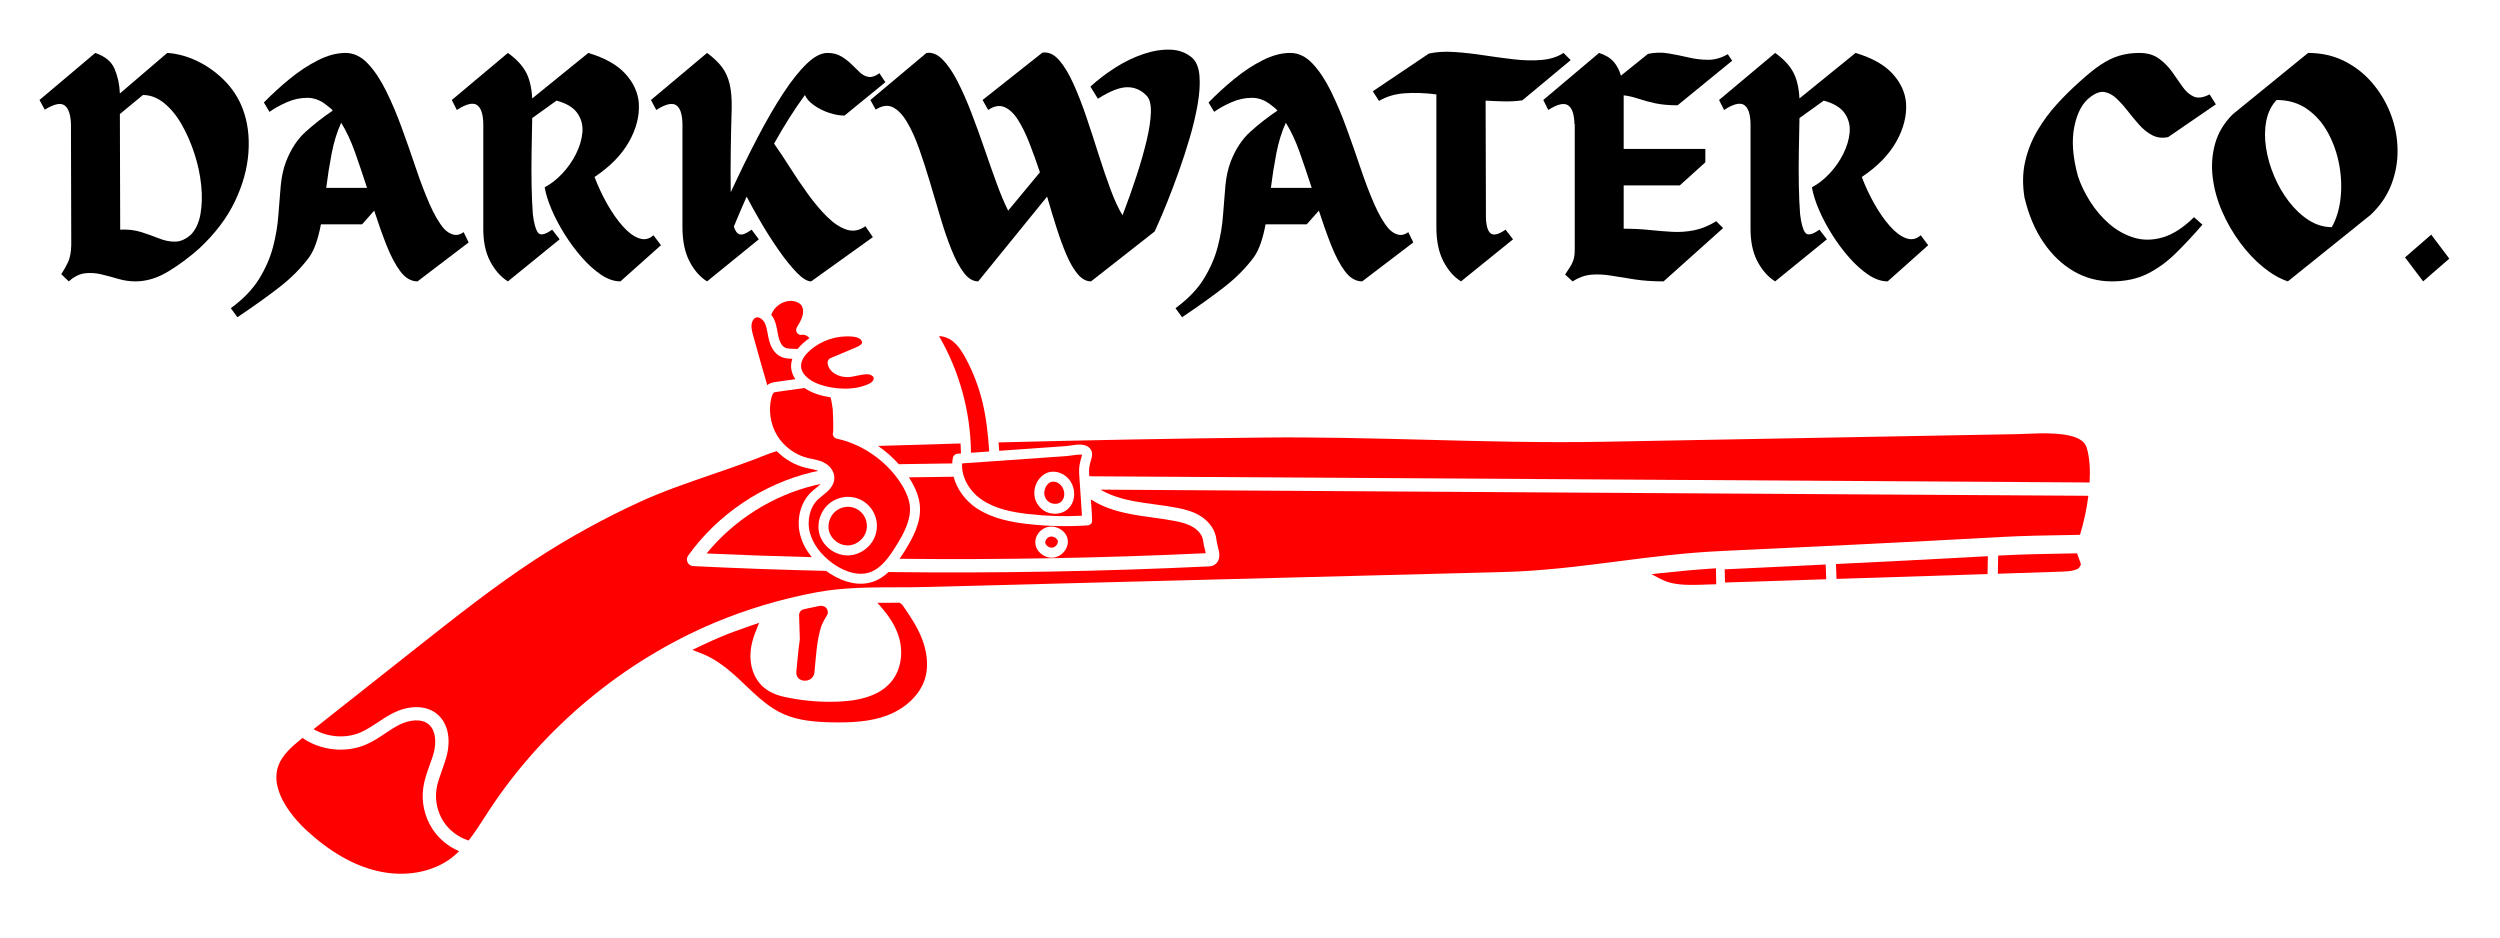
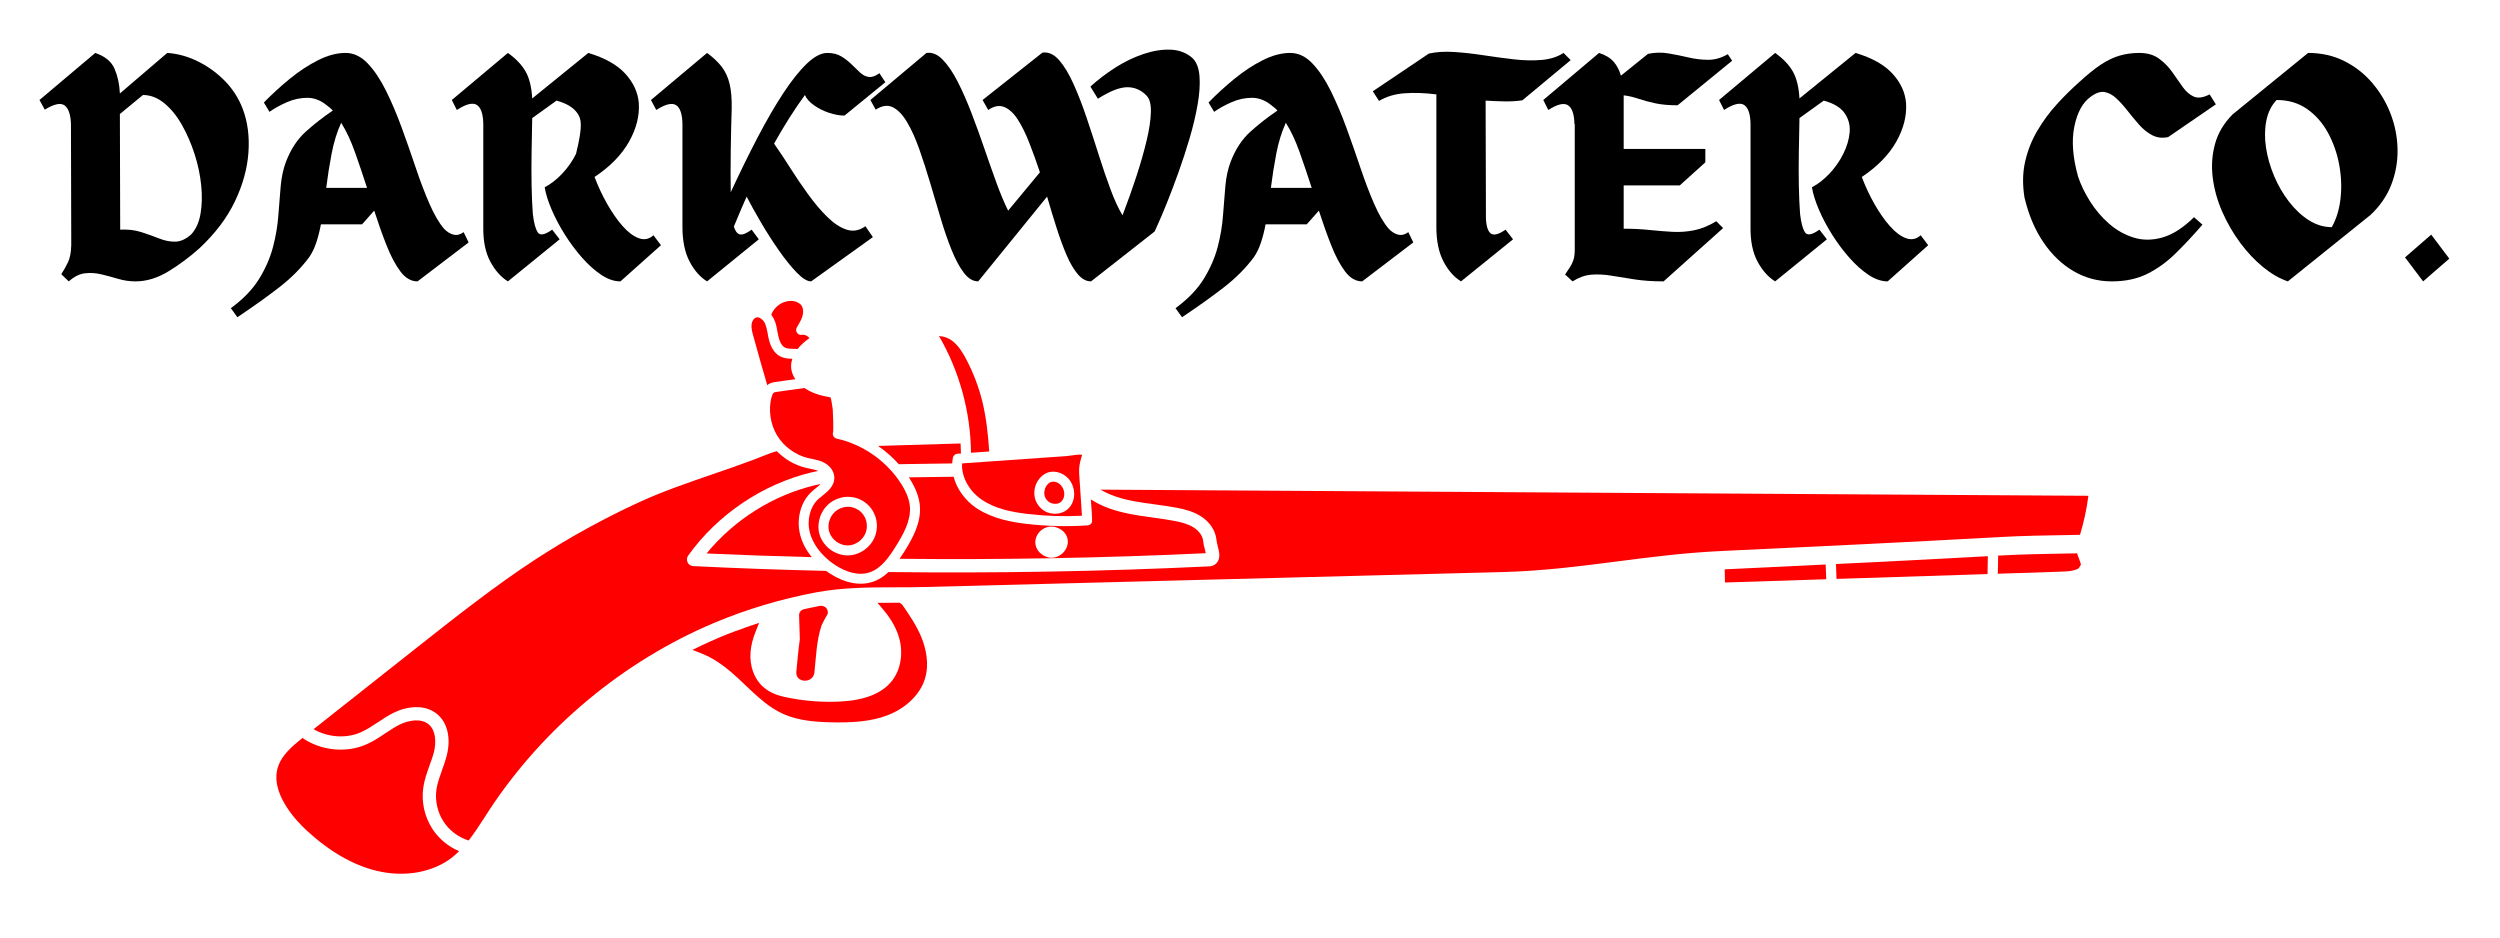
<svg xmlns="http://www.w3.org/2000/svg" version="1.0" preserveAspectRatio="xMidYMid meet" height="1500" viewBox="0 0 3000 1125" zoomAndPan="magnify" width="4000">
  <defs>
    <g />
    <clipPath id="7e588bd8d1">
      <path clip-rule="nonzero" d="M 1154 545 L 1299 545 L 1299 620 L 1154 620 Z M 1154 545" />
    </clipPath>
    <clipPath id="e9a429d4f5">
      <path clip-rule="nonzero" d="M 1145.586 -345.684 L 2566.273 570.527 L 1721.199 1880.91 L 300.512 964.703 Z M 1145.586 -345.684" />
    </clipPath>
    <clipPath id="48f5681a80">
      <path clip-rule="nonzero" d="M 1145.586 -345.684 L 2566.273 570.527 L 1721.199 1880.91 L 300.512 964.703 Z M 1145.586 -345.684" />
    </clipPath>
    <clipPath id="cda277f442">
      <path clip-rule="nonzero" d="M 994 608 L 1041 608 L 1041 655 L 994 655 Z M 994 608" />
    </clipPath>
    <clipPath id="cb6fcbcdd5">
      <path clip-rule="nonzero" d="M 1145.586 -345.684 L 2566.273 570.527 L 1721.199 1880.91 L 300.512 964.703 Z M 1145.586 -345.684" />
    </clipPath>
    <clipPath id="cba43afea9">
      <path clip-rule="nonzero" d="M 1145.586 -345.684 L 2566.273 570.527 L 1721.199 1880.91 L 300.512 964.703 Z M 1145.586 -345.684" />
    </clipPath>
    <clipPath id="0ebcdb7e3b">
      <path clip-rule="nonzero" d="M 1126 403 L 1188 403 L 1188 544 L 1126 544 Z M 1126 403" />
    </clipPath>
    <clipPath id="2e81fce327">
      <path clip-rule="nonzero" d="M 1145.586 -345.684 L 2566.273 570.527 L 1721.199 1880.91 L 300.512 964.703 Z M 1145.586 -345.684" />
    </clipPath>
    <clipPath id="bc867ae558">
      <path clip-rule="nonzero" d="M 1145.586 -345.684 L 2566.273 570.527 L 1721.199 1880.91 L 300.512 964.703 Z M 1145.586 -345.684" />
    </clipPath>
    <clipPath id="33fba4a5ad">
      <path clip-rule="nonzero" d="M 847 580 L 985 580 L 985 669 L 847 669 Z M 847 580" />
    </clipPath>
    <clipPath id="35aa0c4eec">
      <path clip-rule="nonzero" d="M 1145.586 -345.684 L 2566.273 570.527 L 1721.199 1880.91 L 300.512 964.703 Z M 1145.586 -345.684" />
    </clipPath>
    <clipPath id="c74d7a5465">
      <path clip-rule="nonzero" d="M 1145.586 -345.684 L 2566.273 570.527 L 1721.199 1880.91 L 300.512 964.703 Z M 1145.586 -345.684" />
    </clipPath>
    <clipPath id="873f447079">
      <path clip-rule="nonzero" d="M 923 465 L 1093 465 L 1093 689 L 923 689 Z M 923 465" />
    </clipPath>
    <clipPath id="b40505043d">
      <path clip-rule="nonzero" d="M 1145.586 -345.684 L 2566.273 570.527 L 1721.199 1880.91 L 300.512 964.703 Z M 1145.586 -345.684" />
    </clipPath>
    <clipPath id="251a355551">
      <path clip-rule="nonzero" d="M 1145.586 -345.684 L 2566.273 570.527 L 1721.199 1880.91 L 300.512 964.703 Z M 1145.586 -345.684" />
    </clipPath>
    <clipPath id="be7e756d7d">
      <path clip-rule="nonzero" d="M 1053 532 L 1154 532 L 1154 558 L 1053 558 Z M 1053 532" />
    </clipPath>
    <clipPath id="c5f1917f24">
      <path clip-rule="nonzero" d="M 1145.586 -345.684 L 2566.273 570.527 L 1721.199 1880.91 L 300.512 964.703 Z M 1145.586 -345.684" />
    </clipPath>
    <clipPath id="12cc31b4ac">
      <path clip-rule="nonzero" d="M 1145.586 -345.684 L 2566.273 570.527 L 1721.199 1880.91 L 300.512 964.703 Z M 1145.586 -345.684" />
    </clipPath>
    <clipPath id="61c48e8097">
-       <path clip-rule="nonzero" d="M 1254 643 L 1270 643 L 1270 658 L 1254 658 Z M 1254 643" />
-     </clipPath>
+       </clipPath>
    <clipPath id="7378976896">
      <path clip-rule="nonzero" d="M 1145.586 -345.684 L 2566.273 570.527 L 1721.199 1880.91 L 300.512 964.703 Z M 1145.586 -345.684" />
    </clipPath>
    <clipPath id="7e63151b27">
-       <path clip-rule="nonzero" d="M 1145.586 -345.684 L 2566.273 570.527 L 1721.199 1880.91 L 300.512 964.703 Z M 1145.586 -345.684" />
-     </clipPath>
+       </clipPath>
    <clipPath id="48d7d022dc">
      <path clip-rule="nonzero" d="M 1198 519 L 2508 519 L 2508 579 L 1198 579 Z M 1198 519" />
    </clipPath>
    <clipPath id="b78a036a8e">
      <path clip-rule="nonzero" d="M 1145.586 -345.684 L 2566.273 570.527 L 1721.199 1880.91 L 300.512 964.703 Z M 1145.586 -345.684" />
    </clipPath>
    <clipPath id="d8b3b0df7b">
      <path clip-rule="nonzero" d="M 1145.586 -345.684 L 2566.273 570.527 L 1721.199 1880.91 L 300.512 964.703 Z M 1145.586 -345.684" />
    </clipPath>
    <clipPath id="6e83bd1bb2">
      <path clip-rule="nonzero" d="M 1079 572 L 1447 572 L 1447 671 L 1079 671 Z M 1079 572" />
    </clipPath>
    <clipPath id="4618890ad7">
      <path clip-rule="nonzero" d="M 1145.586 -345.684 L 2566.273 570.527 L 1721.199 1880.91 L 300.512 964.703 Z M 1145.586 -345.684" />
    </clipPath>
    <clipPath id="d0494b3c01">
      <path clip-rule="nonzero" d="M 1145.586 -345.684 L 2566.273 570.527 L 1721.199 1880.91 L 300.512 964.703 Z M 1145.586 -345.684" />
    </clipPath>
    <clipPath id="14678983bc">
      <path clip-rule="nonzero" d="M 961 403 L 1049 403 L 1049 467 L 961 467 Z M 961 403" />
    </clipPath>
    <clipPath id="e8721055c4">
-       <path clip-rule="nonzero" d="M 1145.586 -345.684 L 2566.273 570.527 L 1721.199 1880.91 L 300.512 964.703 Z M 1145.586 -345.684" />
-     </clipPath>
+       </clipPath>
    <clipPath id="86ff76322e">
      <path clip-rule="nonzero" d="M 1145.586 -345.684 L 2566.273 570.527 L 1721.199 1880.91 L 300.512 964.703 Z M 1145.586 -345.684" />
    </clipPath>
    <clipPath id="f4e14fe033">
      <path clip-rule="nonzero" d="M 1253 577 L 1278 577 L 1278 605 L 1253 605 Z M 1253 577" />
    </clipPath>
    <clipPath id="dfc1db4982">
      <path clip-rule="nonzero" d="M 1145.586 -345.684 L 2566.273 570.527 L 1721.199 1880.91 L 300.512 964.703 Z M 1145.586 -345.684" />
    </clipPath>
    <clipPath id="c99ea9e3b8">
      <path clip-rule="nonzero" d="M 1145.586 -345.684 L 2566.273 570.527 L 1721.199 1880.91 L 300.512 964.703 Z M 1145.586 -345.684" />
    </clipPath>
    <clipPath id="d7cb803279">
      <path clip-rule="nonzero" d="M 2069 677 L 2192 677 L 2192 700 L 2069 700 Z M 2069 677" />
    </clipPath>
    <clipPath id="249abcf793">
      <path clip-rule="nonzero" d="M 1145.586 -345.684 L 2566.273 570.527 L 1721.199 1880.91 L 300.512 964.703 Z M 1145.586 -345.684" />
    </clipPath>
    <clipPath id="c41a3bf524">
      <path clip-rule="nonzero" d="M 1145.586 -345.684 L 2566.273 570.527 L 1721.199 1880.91 L 300.512 964.703 Z M 1145.586 -345.684" />
    </clipPath>
    <clipPath id="d26c906bcb">
      <path clip-rule="nonzero" d="M 1981 681 L 2060 681 L 2060 702 L 1981 702 Z M 1981 681" />
    </clipPath>
    <clipPath id="a1b006bcba">
      <path clip-rule="nonzero" d="M 1145.586 -345.684 L 2566.273 570.527 L 1721.199 1880.91 L 300.512 964.703 Z M 1145.586 -345.684" />
    </clipPath>
    <clipPath id="70ffa005d8">
-       <path clip-rule="nonzero" d="M 1145.586 -345.684 L 2566.273 570.527 L 1721.199 1880.91 L 300.512 964.703 Z M 1145.586 -345.684" />
-     </clipPath>
+       </clipPath>
    <clipPath id="c314dd2fe2">
      <path clip-rule="nonzero" d="M 925 361 L 972 361 L 972 419 L 925 419 Z M 925 361" />
    </clipPath>
    <clipPath id="4cbc78aec3">
      <path clip-rule="nonzero" d="M 1145.586 -345.684 L 2566.273 570.527 L 1721.199 1880.91 L 300.512 964.703 Z M 1145.586 -345.684" />
    </clipPath>
    <clipPath id="c72876778c">
      <path clip-rule="nonzero" d="M 1145.586 -345.684 L 2566.273 570.527 L 1721.199 1880.91 L 300.512 964.703 Z M 1145.586 -345.684" />
    </clipPath>
    <clipPath id="d079bdf4d7">
      <path clip-rule="nonzero" d="M 2203 667 L 2386 667 L 2386 695 L 2203 695 Z M 2203 667" />
    </clipPath>
    <clipPath id="f10d5e764f">
      <path clip-rule="nonzero" d="M 1145.586 -345.684 L 2566.273 570.527 L 1721.199 1880.91 L 300.512 964.703 Z M 1145.586 -345.684" />
    </clipPath>
    <clipPath id="004837636b">
      <path clip-rule="nonzero" d="M 1145.586 -345.684 L 2566.273 570.527 L 1721.199 1880.91 L 300.512 964.703 Z M 1145.586 -345.684" />
    </clipPath>
    <clipPath id="00f253c760">
      <path clip-rule="nonzero" d="M 2397 663 L 2498 663 L 2498 689 L 2397 689 Z M 2397 663" />
    </clipPath>
    <clipPath id="807c7f9fb0">
      <path clip-rule="nonzero" d="M 1145.586 -345.684 L 2566.273 570.527 L 1721.199 1880.91 L 300.512 964.703 Z M 1145.586 -345.684" />
    </clipPath>
    <clipPath id="ab7368eb91">
      <path clip-rule="nonzero" d="M 1145.586 -345.684 L 2566.273 570.527 L 1721.199 1880.91 L 300.512 964.703 Z M 1145.586 -345.684" />
    </clipPath>
    <clipPath id="63b90b3451">
      <path clip-rule="nonzero" d="M 376 541 L 2507 541 L 2507 1009 L 376 1009 Z M 376 541" />
    </clipPath>
    <clipPath id="4656d0ebc9">
      <path clip-rule="nonzero" d="M 1145.586 -345.684 L 2566.273 570.527 L 1721.199 1880.91 L 300.512 964.703 Z M 1145.586 -345.684" />
    </clipPath>
    <clipPath id="04ba7783c9">
      <path clip-rule="nonzero" d="M 1145.586 -345.684 L 2566.273 570.527 L 1721.199 1880.91 L 300.512 964.703 Z M 1145.586 -345.684" />
    </clipPath>
    <clipPath id="478fcfbd74">
      <path clip-rule="nonzero" d="M 830 723 L 1113 723 L 1113 867 L 830 867 Z M 830 723" />
    </clipPath>
    <clipPath id="63c527e85e">
      <path clip-rule="nonzero" d="M 1145.586 -345.684 L 2566.273 570.527 L 1721.199 1880.91 L 300.512 964.703 Z M 1145.586 -345.684" />
    </clipPath>
    <clipPath id="0fd044af48">
      <path clip-rule="nonzero" d="M 1145.586 -345.684 L 2566.273 570.527 L 1721.199 1880.91 L 300.512 964.703 Z M 1145.586 -345.684" />
    </clipPath>
    <clipPath id="1912d2017b">
      <path clip-rule="nonzero" d="M 331 864 L 551 864 L 551 1049 L 331 1049 Z M 331 864" />
    </clipPath>
    <clipPath id="73815f4796">
      <path clip-rule="nonzero" d="M 1145.586 -345.684 L 2566.273 570.527 L 1721.199 1880.91 L 300.512 964.703 Z M 1145.586 -345.684" />
    </clipPath>
    <clipPath id="76bd680e8b">
      <path clip-rule="nonzero" d="M 1145.586 -345.684 L 2566.273 570.527 L 1721.199 1880.91 L 300.512 964.703 Z M 1145.586 -345.684" />
    </clipPath>
    <clipPath id="69fdb2ada9">
      <path clip-rule="nonzero" d="M 901 380 L 955 380 L 955 463 L 901 463 Z M 901 380" />
    </clipPath>
    <clipPath id="dac70f9c23">
      <path clip-rule="nonzero" d="M 1145.586 -345.684 L 2566.273 570.527 L 1721.199 1880.91 L 300.512 964.703 Z M 1145.586 -345.684" />
    </clipPath>
    <clipPath id="9c06b37199">
      <path clip-rule="nonzero" d="M 1145.586 -345.684 L 2566.273 570.527 L 1721.199 1880.91 L 300.512 964.703 Z M 1145.586 -345.684" />
    </clipPath>
    <clipPath id="e9e5fe6713">
      <path clip-rule="nonzero" d="M 955 726 L 994 726 L 994 817 L 955 817 Z M 955 726" />
    </clipPath>
    <clipPath id="0cfafe49ad">
      <path clip-rule="nonzero" d="M 1145.586 -345.684 L 2566.273 570.527 L 1721.199 1880.91 L 300.512 964.703 Z M 1145.586 -345.684" />
    </clipPath>
    <clipPath id="c55a7a739d">
      <path clip-rule="nonzero" d="M 1145.586 -345.684 L 2566.273 570.527 L 1721.199 1880.91 L 300.512 964.703 Z M 1145.586 -345.684" />
    </clipPath>
  </defs>
  <g clip-path="url(#7e588bd8d1)">
    <g clip-path="url(#e9a429d4f5)">
      <g clip-path="url(#48f5681a80)">
        <path fill-rule="nonzero" fill-opacity="1" d="M 1257.074 567.16 C 1266.707 563.695 1278.59 568.199 1284.641 577.68 C 1290.422 586.852 1290.504 598.602 1284.867 606.93 C 1279.746 614.449 1270.758 617.859 1260.922 616.02 C 1258.031 615.5 1255.16 614.324 1252.645 612.699 C 1248.277 609.883 1244.734 605.582 1242.809 600.645 C 1240.016 593.195 1240.84 584.52 1245.043 577.484 C 1247.992 572.598 1252.262 568.895 1257.074 567.16 Z M 1177.434 599.148 C 1194.141 610.863 1215.227 614.648 1233.668 616.797 C 1255.047 619.289 1276.824 620.023 1298.352 618.852 C 1298.062 614.297 1297.648 607.645 1297.148 600.602 C 1296.16 586.184 1295.105 570.312 1294.957 567.73 C 1294.547 560.543 1295.891 555.023 1297.586 549.059 L 1297.945 547.879 C 1298.137 547.266 1298.328 546.445 1298.492 545.879 C 1295.926 544.965 1288.812 546.09 1285.688 546.562 C 1283.438 546.926 1281.574 547.203 1280.043 547.289 L 1154.527 556.078 C 1153.43 571.434 1162.309 588.52 1177.434 599.148" fill="#ff0000" />
      </g>
    </g>
  </g>
  <g clip-path="url(#cda277f442)">
    <g clip-path="url(#cb6fcbcdd5)">
      <g clip-path="url(#cba43afea9)">
        <path fill-rule="nonzero" fill-opacity="1" d="M 1017.766 654.535 C 1027.961 654.258 1037.555 646.262 1039.707 636.355 C 1041.652 627.191 1038.332 618.062 1030.977 612.578 C 1030.551 612.305 1030.074 611.996 1029.695 611.754 C 1022.48 607.098 1013.734 606.902 1005.855 611.301 C 997.031 616.23 992.164 627.742 994.898 637.57 C 997.555 647.418 1007.617 654.848 1017.766 654.535" fill="#ff0000" />
      </g>
    </g>
  </g>
  <g clip-path="url(#0ebcdb7e3b)">
    <g clip-path="url(#2e81fce327)">
      <g clip-path="url(#bc867ae558)">
        <path fill-rule="nonzero" fill-opacity="1" d="M 1165.176 543.316 L 1187.074 541.777 C 1185.703 521.805 1183.594 501.625 1178.895 482.125 C 1174.523 464.52 1168.039 447.367 1159.586 431.293 C 1155.488 423.473 1150.199 414.688 1142.668 408.957 C 1137.805 405.348 1132.023 403.367 1126.82 403.305 C 1151.391 445.566 1164.73 494.5 1165.176 543.316" fill="#ff0000" />
      </g>
    </g>
  </g>
  <g clip-path="url(#33fba4a5ad)">
    <g clip-path="url(#35aa0c4eec)">
      <g clip-path="url(#c74d7a5465)">
        <path fill-rule="nonzero" fill-opacity="1" d="M 979.27 585.617 C 981.418 583.844 983.262 582.344 984.805 580.785 C 982.508 581.32 980.117 581.797 977.855 582.285 C 927.352 594.414 880.793 623.875 847.891 664.156 C 889.895 666.039 931.941 667.547 974.09 668.582 C 967.605 660.504 962.852 651.723 960.441 642.641 C 955.129 623.148 960.73 601.957 974.227 589.891 C 975.738 588.379 977.488 587.023 979.27 585.617" fill="#ff0000" />
      </g>
    </g>
  </g>
  <g clip-path="url(#873f447079)">
    <g clip-path="url(#b40505043d)">
      <g clip-path="url(#251a355551)">
        <path fill-rule="nonzero" fill-opacity="1" d="M 1000.012 600.875 C 1012.363 593.918 1026.93 594.777 1038.133 602.941 C 1049.289 611.281 1054.469 625.039 1051.387 638.984 C 1048.047 654.172 1033.734 666.047 1018.059 666.488 C 1011.102 666.641 1004.16 664.582 998.371 660.848 C 991.199 656.227 985.625 649.133 983.289 640.773 C 979.203 625.637 986.34 608.527 1000.012 600.875 Z M 999.504 519.219 C 999.609 518.949 999.715 518.684 999.773 518.383 C 1000.176 513.801 999.637 493.895 999.297 491.191 L 999.156 490.156 C 998.562 486.078 997.895 481.277 996.699 476.875 C 990.383 475.828 984.488 474.445 979.57 472.688 C 975.113 471.156 970.695 469.047 966.613 466.414 C 966.184 466.137 965.852 465.922 965.504 465.633 C 959.234 466.496 952.883 467.375 946.645 468.191 L 933.012 470.152 C 931.465 470.363 929.586 470.566 928.688 471.129 C 927.012 472.266 926.109 475.852 925.734 476.953 C 921.922 492.039 924.422 509.109 932.445 522.418 C 940.48 535.801 954.363 545.961 969.461 549.648 C 971.047 550 972.637 550.352 974.285 550.609 C 978.5 551.578 982.977 552.453 987.316 554.375 C 988.547 554.969 989.797 555.637 990.984 556.402 C 997.012 560.293 1000.766 566.141 1001.16 572.309 C 1001.773 582.922 993.492 589.613 986.727 595 C 985.117 596.246 983.664 597.457 982.18 598.719 C 972.023 607.898 967.855 624.367 971.941 639.504 C 975.594 653.016 985.445 666.09 999.48 676.219 C 1006.816 681.418 1025.586 692.852 1043.656 686.828 C 1057.543 682.074 1067.141 668.23 1075.02 655.5 C 1083.922 641.277 1093.258 624.715 1091.891 607.969 C 1091.215 599.738 1087.887 590.938 1081.703 581.035 C 1072.18 565.887 1059.121 552.891 1043.977 543.125 C 1031.777 535.258 1018.227 529.477 1004.156 526.387 C 1000.855 525.668 998.863 522.504 999.504 519.219" fill="#ff0000" />
      </g>
    </g>
  </g>
  <g clip-path="url(#be7e756d7d)">
    <g clip-path="url(#c5f1917f24)">
      <g clip-path="url(#12cc31b4ac)">
        <path fill-rule="nonzero" fill-opacity="1" d="M 1153.156 544.238 C 1153.113 540.242 1152.895 536.203 1152.676 532.164 C 1119.77 533.055 1086.691 534.109 1053.648 535.113 C 1062.77 541.398 1071.215 548.727 1078.535 557.078 C 1080.57 557.047 1082.559 556.984 1084.676 556.938 L 1142.684 556.102 C 1142.805 553.828 1143.004 551.535 1143.488 549.227 C 1144.027 546.617 1146.191 544.719 1148.914 544.457 L 1153.156 544.238" fill="#ff0000" />
      </g>
    </g>
  </g>
  <g clip-path="url(#61c48e8097)">
    <g clip-path="url(#7378976896)">
      <g clip-path="url(#7e63151b27)">
        <path fill-rule="nonzero" fill-opacity="1" d="M 1257.672 655.867 C 1260.758 657.859 1263.461 657.316 1265.141 656.383 C 1267.672 655.059 1269.449 652.305 1269.477 649.969 C 1269.465 648.215 1268.41 646.727 1266.461 645.473 C 1266.227 645.32 1265.844 645.074 1265.512 644.859 C 1260.996 642.484 1257.078 644.598 1255.246 647.648 C 1254.145 649.355 1253.082 652.773 1257.672 655.867" fill="#ff0000" />
      </g>
    </g>
  </g>
  <g clip-path="url(#48d7d022dc)">
    <g clip-path="url(#b78a036a8e)">
      <g clip-path="url(#d8b3b0df7b)">
-         <path fill-rule="nonzero" fill-opacity="1" d="M 1279.219 535.332 C 1280.422 535.234 1282.031 534.926 1283.91 534.727 C 1291.098 533.582 1299.836 532.227 1305.645 536.039 C 1312.469 540.777 1310.398 547.844 1309.434 551.324 L 1309.121 552.332 C 1307.68 557.586 1306.617 561.738 1306.887 567.156 C 1306.973 567.75 1307.027 569.332 1307.219 571.539 C 1384.707 571.973 1633.863 573.555 1886.406 575.102 C 2166.34 576.906 2449.891 578.625 2507.539 578.969 C 2508.402 563.461 2507.582 548.883 2504.004 537.031 C 2503.395 535.16 2502.492 533.434 2501.309 531.934 C 2500.109 530.352 2498.477 529.031 2496.672 527.867 C 2482.004 518.406 2450.059 519.785 2432.035 520.531 C 2427.871 520.734 2424.066 520.902 2420.809 520.953 L 1924.5 530.102 C 1852.836 531.477 1780.621 529.535 1710.758 527.699 C 1647.527 526.105 1582.098 524.375 1517.68 525.043 C 1410.539 526.188 1303.098 528.215 1198.254 530.906 C 1198.477 534.211 1198.762 537.621 1199.031 540.953 L 1279.219 535.332" fill="#ff0000" />
-       </g>
+         </g>
    </g>
  </g>
  <g clip-path="url(#6e83bd1bb2)">
    <g clip-path="url(#4618890ad7)">
      <g clip-path="url(#d0494b3c01)">
        <path fill-rule="nonzero" fill-opacity="1" d="M 1271.117 634.293 C 1277.625 637.75 1281.379 643.395 1281.43 649.883 C 1281.441 656.746 1277.297 663.484 1270.895 666.949 C 1264.57 670.398 1257.449 669.973 1251.324 666.023 C 1251.184 665.934 1251.137 665.902 1250.992 665.809 C 1242.352 660.035 1239.863 650.027 1244.965 641.492 C 1249.504 633.727 1260.25 628.629 1271.117 634.293 Z M 1446.918 663.848 C 1446.578 662.285 1446.051 660.398 1445.809 659.102 C 1444.914 655.902 1444.082 652.609 1443.812 649.277 C 1443.266 643.344 1439.102 637.297 1432.691 633.164 L 1432.598 633.105 C 1425.809 628.727 1417.125 626.555 1409.633 625.148 C 1400.973 623.465 1392.008 622.254 1383.371 621.051 C 1374.5 619.902 1365.316 618.617 1356.434 616.855 C 1336.777 613.051 1321.539 607.391 1309.051 599.336 C 1309.008 599.512 1309.074 599.621 1309.059 599.746 C 1310.973 626.586 1310.973 626.586 1309.184 628.527 C 1308.121 629.656 1306.672 630.336 1305.109 630.469 C 1280.863 632.105 1256.379 631.508 1232.238 628.711 C 1214.375 626.602 1191.734 622.621 1173.223 610.68 C 1172.27 610.066 1171.418 609.516 1170.562 608.965 C 1158.812 600.715 1148.297 587.414 1144.336 572.09 L 1090.633 572.812 C 1090.973 573.434 1091.469 574.023 1091.805 574.645 C 1099.051 586.238 1103 596.785 1103.863 607.02 C 1105.52 627.379 1095.086 646.059 1085.25 661.832 C 1083.43 664.758 1081.484 667.668 1079.492 670.551 C 1202.152 671.82 1325.039 669.605 1446.918 663.848" fill="#ff0000" />
      </g>
    </g>
  </g>
  <g clip-path="url(#14678983bc)">
    <g clip-path="url(#e8721055c4)">
      <g clip-path="url(#86ff76322e)">
        <path fill-rule="nonzero" fill-opacity="1" d="M 973.008 456.289 C 976.281 458.402 980.055 460.16 983.457 461.348 C 1000.391 467.293 1025.617 469.246 1043.746 460.102 C 1046.406 458.789 1048.297 456.379 1048.453 454.262 C 1048.508 453.762 1048.578 452.191 1046.016 450.539 C 1042.121 448.027 1035.293 449.34 1028.859 450.77 C 1025.25 451.465 1021.598 452.336 1018.043 452.531 C 1007.398 452.992 995.012 447.492 993.195 436.238 C 992.715 433.441 994.16 430.676 996.762 429.664 L 1026.172 417.309 C 1029.66 415.863 1033.844 413.855 1034.465 411.434 C 1034.727 409.988 1033.566 407.828 1031.727 406.508 C 1031.68 406.477 1031.586 406.418 1031.539 406.387 C 1028.832 404.641 1025.203 404.117 1022.332 403.879 C 1004.258 402.305 985.41 408.496 971.836 420.582 C 966.918 424.871 961.117 431.68 961.246 439.293 C 961.371 446.297 966.551 452.125 973.008 456.289" fill="#ff0000" />
      </g>
    </g>
  </g>
  <g clip-path="url(#f4e14fe033)">
    <g clip-path="url(#dfc1db4982)">
      <g clip-path="url(#c99ea9e3b8)">
        <path fill-rule="nonzero" fill-opacity="1" d="M 1263.203 604.25 C 1268.453 605.281 1272.488 603.922 1274.984 600.152 C 1278.008 595.785 1277.797 589.332 1274.508 584.117 C 1273.367 582.441 1272 581.02 1270.387 579.98 C 1267.441 578.082 1263.984 577.398 1261.102 578.43 C 1258.906 579.23 1256.848 581.062 1255.352 583.594 C 1253.016 587.531 1252.477 592.426 1254.027 596.383 C 1255.543 600.387 1259.242 603.512 1263.203 604.25" fill="#ff0000" />
      </g>
    </g>
  </g>
  <g clip-path="url(#d7cb803279)">
    <g clip-path="url(#249abcf793)">
      <g clip-path="url(#c41a3bf524)">
        <path fill-rule="nonzero" fill-opacity="1" d="M 2188.988 677.484 C 2149.52 679.387 2110.172 681.301 2071.371 683.098 L 2069.633 683.188 L 2069.984 699.008 L 2191.484 695.09 L 2190.805 677.379 L 2188.988 677.484" fill="#ff0000" />
      </g>
    </g>
  </g>
  <g clip-path="url(#d26c906bcb)">
    <g clip-path="url(#a1b006bcba)">
      <g clip-path="url(#70ffa005d8)">
        <path fill-rule="nonzero" fill-opacity="1" d="M 2055.328 682.23 C 2035.418 683.504 2015.172 685.301 1993.461 687.699 L 1981.852 689.02 L 1992.152 694.52 C 1996.336 696.68 2000.09 698.156 2003.945 699.164 C 2016.922 702.492 2031 702.027 2044.672 701.57 L 2059.488 701.109 L 2059.117 681.984 L 2055.328 682.23" fill="#ff0000" />
      </g>
    </g>
  </g>
  <g clip-path="url(#c314dd2fe2)">
    <g clip-path="url(#4cbc78aec3)">
      <g clip-path="url(#c72876778c)">
        <path fill-rule="nonzero" fill-opacity="1" d="M 925.559 377.898 C 926.695 379.371 927.723 380.906 928.543 382.445 C 931.098 387.656 932.09 393 932.984 398.281 C 933.375 400.281 933.719 402.25 934.234 404.262 C 935.125 408.199 937.375 415.027 942.312 417.27 C 944.805 418.406 948.223 418.527 951.547 418.586 L 957.176 418.719 C 959.094 416.262 961.285 413.91 963.898 411.629 C 966.215 409.496 968.758 407.641 971.348 405.812 C 969.219 402.961 965.652 401.199 962.512 401.797 C 960.215 402.332 957.883 401.363 956.441 399.43 C 955.156 397.457 955.008 394.875 956.219 392.898 C 958.891 388.438 961.656 383.836 962.98 379.18 C 964.262 374.691 963.945 370.391 962.219 367.328 C 961.398 365.789 960.078 364.605 958.609 363.656 C 955.141 361.418 950.367 360.691 946.551 361.191 C 937.699 362.203 929.676 368.184 926.098 376.23 C 925.84 376.734 925.82 377.395 925.559 377.898" fill="#ff0000" />
      </g>
    </g>
  </g>
  <g clip-path="url(#d079bdf4d7)">
    <g clip-path="url(#f10d5e764f)">
      <g clip-path="url(#004837636b)">
        <path fill-rule="nonzero" fill-opacity="1" d="M 2383.477 667.535 C 2314.699 671.309 2257.961 674.242 2204.93 676.738 L 2203.191 676.828 L 2203.777 694.684 L 2383.316 688.941 L 2385.055 688.852 L 2385.418 667.445 L 2383.477 667.535" fill="#ff0000" />
      </g>
    </g>
  </g>
  <g clip-path="url(#00f253c760)">
    <g clip-path="url(#807c7f9fb0)">
      <g clip-path="url(#ab7368eb91)">
        <path fill-rule="nonzero" fill-opacity="1" d="M 2497.141 679.203 C 2497.473 677.332 2495.984 673.078 2493.133 665.93 L 2492.984 665.43 L 2492.906 665.449 L 2492.633 663.996 L 2479.852 664.219 C 2454.16 664.66 2427.578 665.125 2401.652 666.555 C 2400.934 666.629 2400.242 666.652 2399.586 666.633 L 2397.781 666.613 L 2397.395 688.477 L 2474.648 685.938 C 2482.121 685.715 2492.605 684.883 2496.715 680.07 L 2497.055 679.754 L 2497.141 679.203" fill="#ff0000" />
      </g>
    </g>
  </g>
  <g clip-path="url(#63b90b3451)">
    <g clip-path="url(#4656d0ebc9)">
      <g clip-path="url(#04ba7783c9)">
        <path fill-rule="nonzero" fill-opacity="1" d="M 2400.391 644.434 C 2427.414 642.973 2454.715 642.434 2481.238 642.059 L 2496.008 641.773 C 2500.41 627.336 2504.078 611.016 2506.043 594.941 C 2445.371 594.598 2164.012 592.812 1886.305 591.102 C 1647.051 589.586 1410.637 588.156 1320.609 587.566 C 1330.824 593.617 1343.348 598.062 1359.348 601.188 C 1368.004 602.875 1376.828 603.992 1385.512 605.227 C 1394.398 606.453 1403.566 607.66 1412.652 609.418 C 1421.734 611.176 1432.195 613.82 1441.262 619.668 L 1441.355 619.73 C 1451.895 626.527 1458.746 637.062 1459.773 647.875 C 1459.91 649.844 1460.578 652.562 1461.23 655.199 C 1462.996 662.051 1464.828 669.215 1460.637 674.777 C 1459.164 676.855 1456.191 679.375 1450.98 679.641 C 1323.371 685.738 1194.656 688.023 1066.211 686.453 C 1060.883 691.484 1054.758 695.668 1047.477 698.098 C 1032.219 703.312 1013.801 699.77 996.426 688.566 C 995.145 687.738 993.844 686.832 992.562 686.008 C 992.195 685.637 991.848 685.344 991.422 685.07 C 938.191 683.812 884.875 681.957 831.922 679.332 C 830.43 679.246 829.125 678.875 827.938 678.109 C 826.75 677.344 825.777 676.246 825.113 674.875 C 823.852 672.246 824.102 669.047 825.805 666.719 C 861.078 617.344 915.129 580.953 974.094 566.75 C 976.699 566.148 979.293 565.668 981.824 565.082 C 978.859 563.844 975.508 563.094 971.848 562.414 C 970.137 562.047 968.375 561.652 966.613 561.258 C 953.496 558.039 941.559 551.016 932.137 541.441 C 926.066 543.039 920.352 545.336 913.609 547.977 C 910.633 549.148 907.707 550.355 904.418 551.594 C 887.609 557.961 870.492 563.863 854.047 569.457 C 825.414 579.355 795.797 589.426 767.727 602.312 C 724.594 622.082 682.703 645.141 643.078 670.941 C 594.113 702.883 547.418 739.852 502.133 775.574 L 376.289 875.027 C 393.188 884.781 414.918 886.629 432.879 878.789 C 439.898 875.719 446.398 871.375 453.352 866.852 C 459.367 862.73 465.695 858.547 472.617 855.215 C 487.453 847.844 510.148 844.129 525.348 857.559 C 537.148 867.926 541.152 886.102 536.238 906.125 C 534.629 912.48 532.48 918.621 530.344 924.438 C 527.582 932.266 524.891 939.672 523.734 947.195 C 521.867 960.305 524.805 974.301 532.012 985.535 C 538.945 996.461 549.961 1004.707 562.367 1008.605 C 569.082 999.965 575.223 990.551 581.531 980.77 C 583.43 977.828 585.387 974.789 587.348 971.75 C 652.312 873.098 747.98 793.441 856.852 747.504 C 895.883 731.07 937.109 718.738 979.293 710.855 C 1011.418 704.82 1044.508 704.785 1076.66 704.754 C 1088.223 704.75 1099.867 704.727 1111.391 704.363 L 1802.203 686.488 C 1850.695 685.297 1896.219 679.434 1940.191 673.781 C 1980.07 668.645 2021.371 663.285 2065.586 661.219 C 2175.816 656.016 2289.082 650.688 2400.391 644.434" fill="#ff0000" />
      </g>
    </g>
  </g>
  <g clip-path="url(#478fcfbd74)">
    <g clip-path="url(#63c527e85e)">
      <g clip-path="url(#0fd044af48)">
        <path fill-rule="nonzero" fill-opacity="1" d="M 1105.848 765.18 C 1100.082 750.98 1091.555 738.355 1082.617 725.531 L 1079.387 723.246 L 1076.535 723.289 C 1072.617 723.316 1068.574 723.332 1064.613 723.332 L 1052.922 723.32 L 1060.438 732.199 C 1069.789 743.34 1076.121 754.883 1079.246 766.512 C 1083.988 784.691 1080.812 803.48 1070.625 816.672 C 1058.914 831.906 1037.938 840.359 1008.426 841.828 C 988.746 842.848 968.84 841.504 949.262 837.887 C 938.375 835.902 926.02 833.383 915.695 824.168 C 904.926 814.602 899.297 798.941 900.691 782.297 C 901.266 774.734 903.195 766.84 906.625 758.293 L 910.969 747.387 L 899.855 751.176 C 886.418 755.75 874.734 760.113 864.102 764.613 C 856.723 767.719 849.391 771.059 842.156 774.457 L 830.895 779.832 L 842.512 784.434 C 859.742 791.176 874.629 803.734 885.594 813.832 L 894.273 822.051 C 905.117 832.336 915.516 842.27 927.289 849.859 C 931.418 852.523 935.734 854.902 940.293 856.902 C 958.418 864.961 979.25 866.43 999.027 866.82 C 1020.719 867.164 1043.727 866.406 1064.883 858.406 C 1087.438 849.695 1104.312 833.223 1110.023 814.254 C 1115.512 795.949 1110.781 777.438 1105.848 765.18" fill="#ff0000" />
      </g>
    </g>
  </g>
  <g clip-path="url(#1912d2017b)">
    <g clip-path="url(#73815f4796)">
      <g clip-path="url(#76bd680e8b)">
        <path fill-rule="nonzero" fill-opacity="1" d="M 518.492 994.094 C 509.344 979.723 505.418 961.73 507.984 944.832 C 509.316 935.676 512.352 927.219 515.285 919.023 C 517.359 913.305 519.375 907.887 520.75 902.316 C 523.418 891.402 523.293 877.004 514.781 869.566 C 505.473 861.277 490.086 864.395 479.699 869.457 C 473.68 872.434 468.109 876.168 462.137 880.113 C 455.004 884.922 447.605 889.828 439.23 893.438 C 414.793 904.023 384.844 900.641 362.914 885.555 C 349.367 896.449 338.75 906.137 334.133 918.617 C 322.195 950.777 356.449 985.84 367.238 995.891 C 395.113 1021.668 423.664 1038.262 452.176 1045.023 C 485.328 1053.023 519.02 1047.059 542.281 1029.125 C 545.359 1026.742 548.219 1024.082 550.953 1021.41 C 547.293 1019.789 543.676 1017.996 540.258 1015.789 C 531.57 1010.188 524 1002.75 518.492 994.094" fill="#ff0000" />
      </g>
    </g>
  </g>
  <g clip-path="url(#69fdb2ada9)">
    <g clip-path="url(#dac70f9c23)">
      <g clip-path="url(#9c06b37199)">
        <path fill-rule="nonzero" fill-opacity="1" d="M 904.16 403.891 C 909.5 423.332 915.051 442.973 920.734 462.301 C 921.309 461.934 921.691 461.441 922.25 460.992 C 925.434 459.082 928.84 458.59 931.469 458.27 L 944.945 456.34 C 948.168 455.93 951.262 455.508 954.438 455.066 C 951.344 450.586 949.352 445.336 949.309 439.461 C 949.234 436.453 949.863 433.496 950.773 430.523 C 946.746 430.41 941.855 430.281 937.23 428.176 C 930.098 424.852 925.004 417.535 922.57 407.027 C 921.973 404.824 921.629 402.652 921.266 400.402 C 920.316 395.824 919.559 391.371 917.781 387.668 C 915.793 383.766 911.379 379.98 907.695 380.898 C 904.512 381.668 902.41 385.555 901.91 388.93 C 901.312 393.719 902.754 399.086 904.16 403.891" fill="#ff0000" />
      </g>
    </g>
  </g>
  <g clip-path="url(#e9e5fe6713)">
    <g clip-path="url(#0cfafe49ad)">
      <g clip-path="url(#c55a7a739d)">
        <path fill-rule="nonzero" fill-opacity="1" d="M 955.609 805.949 C 954.113 819.84 975.812 820.793 977.309 806.902 C 979.293 788.086 979.867 768.227 985.957 750.238 C 987.977 745.961 990.184 741.809 992.66 737.758 C 994.113 735.402 993.41 732.531 991.918 730.156 C 990.441 727.859 987.039 726.672 984.285 726.98 C 983.535 727.102 982.863 727.207 982.316 727.324 C 978.035 728.125 973.711 729.102 969.418 730.027 L 964.621 731.105 C 961.188 731.844 958.82 734.891 958.922 738.383 L 959.797 767.246 C 957.879 780.125 956.949 793.238 955.609 805.949" fill="#ff0000" />
      </g>
    </g>
  </g>
  <g fill-opacity="1" fill="#000000">
    <g transform="translate(56.344, 337.661)">
      <g>
        <path d="M 234.875 -207.203 C 240.852 -191.492 243.156 -173.973 241.781 -154.641 C 240.414 -135.316 234.992 -115.742 225.516 -95.922 C 216.047 -76.109 201.836 -57.348 182.891 -39.641 C 171.172 -29.172 158.766 -19.945 145.672 -11.969 C 132.578 -3.988 119.426 0 106.219 0 C 99.238 0 92.379 -0.992 85.641 -2.984 C 78.91 -4.984 72.18 -6.789 65.453 -8.406 C 58.723 -10.031 52.113 -10.469 45.625 -9.719 C 39.145 -8.977 32.664 -5.738 26.188 0 L 17.203 -8.609 C 20.441 -13.586 23.18 -18.508 25.422 -23.375 C 27.672 -28.238 28.922 -34.91 29.172 -43.391 L 28.797 -189.25 C 28.297 -200.719 25.676 -208.07 20.938 -211.312 C 16.207 -214.551 8.352 -212.805 -2.625 -206.078 L -8.969 -217.672 L 57.969 -274.141 C 69.688 -270.148 77.414 -263.789 81.156 -255.062 C 84.895 -246.344 87.016 -236.492 87.516 -225.516 L 144.359 -274.141 C 156.328 -273.391 168.297 -270.145 180.266 -264.406 C 192.234 -258.676 203.078 -250.945 212.797 -241.219 C 222.523 -231.5 229.883 -220.16 234.875 -207.203 Z M 172.781 -56.094 C 178.52 -62.082 182.32 -70.25 184.188 -80.594 C 186.062 -90.945 186.375 -102.414 185.125 -115 C 183.883 -127.594 181.207 -140.25 177.094 -152.969 C 172.977 -165.688 167.863 -177.406 161.75 -188.125 C 155.645 -198.844 148.602 -207.441 140.625 -213.922 C 132.645 -220.41 124.164 -223.656 115.188 -223.656 L 87.516 -200.844 L 87.891 -62.078 C 97.117 -62.578 105.598 -61.582 113.328 -59.094 C 121.055 -56.602 128.223 -54.047 134.828 -51.422 C 141.43 -48.805 147.848 -47.562 154.078 -47.688 C 160.316 -47.812 166.551 -50.613 172.781 -56.094 Z M 172.781 -56.094" />
      </g>
    </g>
  </g>
  <g fill-opacity="1" fill="#000000">
    <g transform="translate(283.737, 337.661)">
      <g>
        <path d="M 272.641 -59.094 L 278.625 -46.75 L 217.297 0 C 209.566 0 202.707 -3.988 196.719 -11.969 C 190.738 -19.945 185.191 -30.414 180.078 -43.375 C 174.961 -56.344 170.039 -70.18 165.312 -84.891 L 150.719 -68.438 L 101.359 -68.438 C 99.859 -60.457 97.984 -53.102 95.734 -46.375 C 93.492 -39.645 90.629 -33.785 87.141 -28.797 C 77.422 -15.828 65.578 -3.922 51.609 6.922 C 37.648 17.766 20.82 29.797 1.125 43.016 L -6.734 32.156 C 8.223 21.188 19.566 9.41 27.297 -3.172 C 35.023 -15.766 40.57 -28.547 43.938 -41.516 C 47.312 -54.484 49.43 -67.133 50.297 -79.469 C 51.172 -91.812 52.109 -103.469 53.109 -114.438 C 54.109 -125.414 56.227 -135.141 59.469 -143.609 C 65.195 -158.578 73.109 -170.609 83.203 -179.703 C 93.305 -188.805 104.094 -197.223 115.562 -204.953 C 114.562 -206.203 113.5 -207.258 112.375 -208.125 C 111.258 -209 110.078 -209.938 108.828 -210.938 C 101.348 -217.164 93.43 -220.281 85.078 -220.281 C 76.734 -220.281 68.57 -218.535 60.594 -215.047 C 52.613 -211.555 45.629 -207.691 39.641 -203.453 L 32.906 -214.672 C 42.383 -224.398 52.672 -233.812 63.766 -242.906 C 74.859 -252.008 86.203 -259.488 97.797 -265.344 C 109.391 -271.207 120.426 -274.141 130.906 -274.141 C 140.625 -274.141 149.473 -269.961 157.453 -261.609 C 165.43 -253.254 172.785 -242.281 179.516 -228.688 C 186.254 -215.102 192.551 -200.27 198.406 -184.188 C 204.27 -168.113 209.879 -152.098 215.234 -136.141 C 220.598 -120.18 226.082 -105.781 231.688 -92.938 C 237.301 -80.094 243.098 -70.18 249.078 -63.203 C 252.566 -59.461 256.367 -57.094 260.484 -56.094 C 264.598 -55.102 268.648 -56.102 272.641 -59.094 Z M 107.719 -112.203 L 156.703 -112.203 C 151.961 -126.91 147.16 -141.117 142.297 -154.828 C 137.441 -168.547 131.895 -180.391 125.656 -190.359 C 120.676 -179.391 116.875 -167.109 114.25 -153.516 C 111.633 -139.93 109.457 -126.16 107.719 -112.203 Z M 107.719 -112.203" />
      </g>
    </g>
  </g>
  <g fill-opacity="1" fill="#000000">
    <g transform="translate(551.148, 337.661)">
      <g>
-         <path d="M 233 -55.359 L 241.984 -43.391 L 193.359 0 C 185.879 0 178.211 -2.613 170.359 -7.844 C 162.504 -13.082 154.836 -19.941 147.359 -28.422 C 139.879 -36.898 132.957 -46.188 126.594 -56.281 C 120.238 -66.383 114.941 -76.422 110.703 -86.391 C 106.461 -96.367 103.719 -105.223 102.469 -112.953 C 109.707 -116.691 116.691 -122.113 123.422 -129.219 C 130.148 -136.32 135.695 -144.238 140.062 -152.969 C 144.426 -161.695 146.984 -170.297 147.734 -178.766 C 148.484 -187.242 146.488 -194.91 141.75 -201.766 C 137.008 -208.629 128.656 -213.68 116.688 -216.922 L 87.516 -195.969 C 87.266 -183.008 87.016 -169.484 86.766 -155.391 C 86.516 -141.305 86.516 -127.781 86.766 -114.812 C 87.016 -101.852 87.516 -90.508 88.266 -80.781 C 89.516 -70.062 91.508 -62.707 94.25 -58.719 C 96.988 -54.727 102.723 -55.848 111.453 -62.078 L 120.422 -50.484 L 58.344 0 C 49.863 -5.238 42.754 -13.281 37.016 -24.125 C 31.285 -34.969 28.547 -48.742 28.797 -65.453 L 28.797 -189.25 C 28.547 -200.969 25.988 -208.445 21.125 -211.688 C 16.27 -214.926 8.234 -212.93 -2.984 -205.703 L -8.969 -217.672 L 58.344 -274.141 C 68.07 -267.16 75.176 -259.68 79.656 -251.703 C 84.145 -243.723 86.766 -233 87.516 -219.531 L 154.844 -274.141 C 174.781 -268.16 189.609 -259.805 199.328 -249.078 C 209.055 -238.359 214.422 -226.641 215.422 -213.922 C 216.422 -198.711 212.492 -183.254 203.641 -167.547 C 194.785 -151.836 181.008 -137.754 162.312 -125.297 C 166.551 -114.066 171.598 -103.281 177.453 -92.938 C 183.316 -82.594 189.488 -73.742 195.969 -66.391 C 202.457 -59.035 208.941 -54.172 215.422 -51.797 C 221.898 -49.43 227.758 -50.617 233 -55.359 Z M 233 -55.359" />
+         <path d="M 233 -55.359 L 241.984 -43.391 L 193.359 0 C 185.879 0 178.211 -2.613 170.359 -7.844 C 162.504 -13.082 154.836 -19.941 147.359 -28.422 C 139.879 -36.898 132.957 -46.188 126.594 -56.281 C 120.238 -66.383 114.941 -76.422 110.703 -86.391 C 106.461 -96.367 103.719 -105.223 102.469 -112.953 C 109.707 -116.691 116.691 -122.113 123.422 -129.219 C 130.148 -136.32 135.695 -144.238 140.062 -152.969 C 148.484 -187.242 146.488 -194.91 141.75 -201.766 C 137.008 -208.629 128.656 -213.68 116.688 -216.922 L 87.516 -195.969 C 87.266 -183.008 87.016 -169.484 86.766 -155.391 C 86.516 -141.305 86.516 -127.781 86.766 -114.812 C 87.016 -101.852 87.516 -90.508 88.266 -80.781 C 89.516 -70.062 91.508 -62.707 94.25 -58.719 C 96.988 -54.727 102.723 -55.848 111.453 -62.078 L 120.422 -50.484 L 58.344 0 C 49.863 -5.238 42.754 -13.281 37.016 -24.125 C 31.285 -34.969 28.547 -48.742 28.797 -65.453 L 28.797 -189.25 C 28.547 -200.969 25.988 -208.445 21.125 -211.688 C 16.27 -214.926 8.234 -212.93 -2.984 -205.703 L -8.969 -217.672 L 58.344 -274.141 C 68.07 -267.16 75.176 -259.68 79.656 -251.703 C 84.145 -243.723 86.766 -233 87.516 -219.531 L 154.844 -274.141 C 174.781 -268.16 189.609 -259.805 199.328 -249.078 C 209.055 -238.359 214.422 -226.641 215.422 -213.922 C 216.422 -198.711 212.492 -183.254 203.641 -167.547 C 194.785 -151.836 181.008 -137.754 162.312 -125.297 C 166.551 -114.066 171.598 -103.281 177.453 -92.938 C 183.316 -82.594 189.488 -73.742 195.969 -66.391 C 202.457 -59.035 208.941 -54.172 215.422 -51.797 C 221.898 -49.43 227.758 -50.617 233 -55.359 Z M 233 -55.359" />
      </g>
    </g>
  </g>
  <g fill-opacity="1" fill="#000000">
    <g transform="translate(790.135, 337.661)">
      <g>
        <path d="M 138.75 -165.312 C 144.738 -156.832 151.16 -147.164 158.016 -136.312 C 164.867 -125.469 172.098 -114.812 179.703 -104.344 C 187.305 -93.875 194.973 -84.836 202.703 -77.234 C 210.43 -69.629 218.16 -64.578 225.891 -62.078 C 233.617 -59.586 241.102 -60.961 248.344 -66.203 L 257.312 -53.109 L 183.266 0 C 178.523 0 172.723 -3.551 165.859 -10.656 C 159.004 -17.758 151.836 -26.672 144.359 -37.391 C 136.879 -48.117 129.773 -59.219 123.047 -70.688 C 116.316 -82.156 110.582 -92.504 105.844 -101.734 C 103.352 -95.992 100.797 -90.129 98.172 -84.141 C 95.555 -78.16 93.004 -72.055 90.516 -65.828 C 92.004 -60.586 94.305 -57.469 97.422 -56.469 C 100.547 -55.477 105.348 -57.348 111.828 -62.078 L 120.422 -50.484 L 58.344 0 C 49.863 -5.238 42.816 -13.281 37.203 -24.125 C 31.598 -34.969 28.797 -48.742 28.797 -65.453 L 28.797 -189.25 C 28.547 -200.969 25.988 -208.383 21.125 -211.5 C 16.27 -214.613 8.352 -212.68 -2.625 -205.703 L -8.969 -217.672 L 58.344 -274.141 C 65.82 -268.648 71.742 -263.035 76.109 -257.297 C 80.473 -251.566 83.586 -244.711 85.453 -236.734 C 87.328 -228.766 88.141 -218.797 87.891 -206.828 C 87.391 -191.617 87.016 -175.035 86.766 -157.078 C 86.516 -139.129 86.516 -122.426 86.766 -106.969 C 97.484 -130.156 108.141 -151.906 118.734 -172.219 C 129.336 -192.539 139.625 -210.305 149.594 -225.516 C 159.57 -240.734 169.047 -252.641 178.016 -261.234 C 186.992 -269.836 195.223 -274.141 202.703 -274.141 C 209.191 -274.141 214.738 -272.766 219.344 -270.016 C 223.957 -267.273 228.07 -264.098 231.688 -260.484 C 235.301 -256.867 238.727 -253.566 241.969 -250.578 C 245.219 -247.586 248.711 -245.844 252.453 -245.344 C 256.191 -244.844 260.43 -246.336 265.172 -249.828 L 272.266 -238.984 L 223.281 -198.969 C 217.539 -198.969 211.305 -200.086 204.578 -202.328 C 197.848 -204.578 191.801 -207.633 186.438 -211.5 C 181.07 -215.363 177.52 -219.414 175.781 -223.656 C 169.551 -215.176 163.316 -206.008 157.078 -196.156 C 150.848 -186.312 144.738 -176.031 138.75 -165.312 Z M 138.75 -165.312" />
      </g>
    </g>
  </g>
  <g fill-opacity="1" fill="#000000">
    <g transform="translate(1071.385, 337.661)">
      <g>
        <path d="M 359.422 -268.156 C 364.398 -263.414 367.266 -256.117 368.016 -246.266 C 368.766 -236.422 368.016 -225.078 365.766 -212.234 C 363.523 -199.398 360.348 -186 356.234 -172.031 C 352.117 -158.07 347.691 -144.484 342.953 -131.266 C 338.223 -118.055 333.676 -106.023 329.312 -95.172 C 324.945 -84.328 321.328 -75.727 318.453 -69.375 C 315.586 -63.02 314.156 -59.844 314.156 -59.844 L 237.859 0 C 232.129 0 226.832 -2.863 221.969 -8.594 C 217.102 -14.332 212.613 -22 208.5 -31.594 C 204.383 -41.195 200.395 -52.047 196.531 -64.141 C 192.664 -76.234 188.863 -88.766 185.125 -101.734 L 102.469 0 C 96.238 0 90.504 -3.426 85.266 -10.281 C 80.035 -17.133 75.113 -26.297 70.5 -37.766 C 65.883 -49.242 61.52 -61.898 57.406 -75.734 C 53.289 -89.566 49.113 -103.648 44.875 -117.984 C 40.633 -132.328 36.27 -145.859 31.781 -158.578 C 27.301 -171.297 22.441 -182.078 17.203 -190.922 C 11.961 -199.773 6.289 -205.758 0.188 -208.875 C -5.914 -211.988 -12.832 -211.055 -20.562 -206.078 L -26.922 -217.672 L 40.391 -274.141 C 47.117 -275.141 53.598 -272.457 59.828 -266.094 C 66.066 -259.738 72.051 -250.953 77.781 -239.734 C 83.52 -228.516 89.066 -215.922 94.422 -201.953 C 99.785 -187.992 104.961 -173.723 109.953 -159.141 C 114.941 -144.555 119.801 -130.781 124.531 -117.812 C 129.27 -104.844 133.883 -93.867 138.375 -84.891 L 176.531 -130.906 C 172.289 -143.613 167.988 -155.516 163.625 -166.609 C 159.258 -177.711 154.645 -187.004 149.781 -194.484 C 144.926 -201.961 139.566 -206.883 133.703 -209.25 C 127.848 -211.625 121.426 -210.441 114.438 -205.703 L 107.719 -217.672 L 179.516 -274.516 C 186.742 -275.516 193.41 -272.52 199.516 -265.531 C 205.629 -258.551 211.426 -248.953 216.906 -236.734 C 222.395 -224.523 227.633 -211 232.625 -196.156 C 237.613 -181.32 242.473 -166.426 247.203 -151.469 C 251.941 -136.508 256.68 -122.672 261.422 -109.953 C 266.16 -97.234 270.898 -87.008 275.641 -79.281 C 281.867 -95.488 287.477 -111.258 292.469 -126.594 C 297.457 -141.926 301.508 -156.141 304.625 -169.234 C 307.738 -182.328 309.422 -193.547 309.672 -202.891 C 309.922 -212.242 308.301 -218.789 304.812 -222.531 C 298.332 -229.508 290.539 -233 281.438 -233 C 272.332 -233 260.551 -228.383 246.094 -219.156 L 237.109 -233.75 C 246.086 -241.977 256.062 -249.582 267.031 -256.562 C 278 -263.539 289.219 -268.961 300.688 -272.828 C 312.164 -276.691 323.016 -278.438 333.234 -278.062 C 343.453 -277.695 352.18 -274.395 359.422 -268.156 Z M 359.422 -268.156" />
      </g>
    </g>
  </g>
  <g fill-opacity="1" fill="#000000">
    <g transform="translate(1417.337, 337.661)">
      <g>
        <path d="M 272.641 -59.094 L 278.625 -46.75 L 217.297 0 C 209.566 0 202.707 -3.988 196.719 -11.969 C 190.738 -19.945 185.191 -30.414 180.078 -43.375 C 174.961 -56.344 170.039 -70.18 165.312 -84.891 L 150.719 -68.438 L 101.359 -68.438 C 99.859 -60.457 97.984 -53.102 95.734 -46.375 C 93.492 -39.645 90.629 -33.785 87.141 -28.797 C 77.422 -15.828 65.578 -3.922 51.609 6.922 C 37.648 17.766 20.82 29.797 1.125 43.016 L -6.734 32.156 C 8.223 21.188 19.566 9.41 27.297 -3.172 C 35.023 -15.766 40.57 -28.547 43.938 -41.516 C 47.312 -54.484 49.43 -67.133 50.297 -79.469 C 51.172 -91.812 52.109 -103.469 53.109 -114.438 C 54.109 -125.414 56.227 -135.141 59.469 -143.609 C 65.195 -158.578 73.109 -170.609 83.203 -179.703 C 93.305 -188.805 104.094 -197.223 115.562 -204.953 C 114.562 -206.203 113.5 -207.258 112.375 -208.125 C 111.258 -209 110.078 -209.938 108.828 -210.938 C 101.348 -217.164 93.43 -220.281 85.078 -220.281 C 76.734 -220.281 68.57 -218.535 60.594 -215.047 C 52.613 -211.555 45.629 -207.691 39.641 -203.453 L 32.906 -214.672 C 42.383 -224.398 52.672 -233.812 63.766 -242.906 C 74.859 -252.008 86.203 -259.488 97.797 -265.344 C 109.391 -271.207 120.426 -274.141 130.906 -274.141 C 140.625 -274.141 149.473 -269.961 157.453 -261.609 C 165.43 -253.254 172.785 -242.281 179.516 -228.688 C 186.254 -215.102 192.551 -200.27 198.406 -184.188 C 204.27 -168.113 209.879 -152.098 215.234 -136.141 C 220.598 -120.18 226.082 -105.781 231.688 -92.938 C 237.301 -80.094 243.098 -70.18 249.078 -63.203 C 252.566 -59.461 256.367 -57.094 260.484 -56.094 C 264.598 -55.102 268.648 -56.102 272.641 -59.094 Z M 107.719 -112.203 L 156.703 -112.203 C 151.961 -126.91 147.16 -141.117 142.297 -154.828 C 137.441 -168.547 131.895 -180.391 125.656 -190.359 C 120.676 -179.391 116.875 -167.109 114.25 -153.516 C 111.633 -139.93 109.457 -126.16 107.719 -112.203 Z M 107.719 -112.203" />
      </g>
    </g>
  </g>
  <g fill-opacity="1" fill="#000000">
    <g transform="translate(1671.284, 337.661)">
      <g>
        <path d="M 155.578 -217.297 C 148.848 -216.297 141.805 -215.859 134.453 -215.984 C 127.098 -216.109 119.43 -216.422 111.453 -216.922 L 111.828 -81.156 C 111.578 -69.688 113.195 -62.082 116.688 -58.344 C 120.176 -54.602 126.41 -55.848 135.391 -62.078 L 144.359 -50.484 L 81.906 0 C 73.426 -5.238 66.379 -13.281 60.766 -24.125 C 55.16 -34.969 52.359 -48.617 52.359 -65.078 L 52.359 -224.406 C 38.398 -226.145 25.625 -226.578 14.031 -225.703 C 2.438 -224.836 -7.723 -221.785 -16.453 -216.547 L -23.938 -228.141 L 43.391 -273.391 C 52.359 -275.391 62.516 -276.016 73.859 -275.266 C 85.203 -274.516 96.984 -273.203 109.203 -271.328 C 121.422 -269.461 133.453 -267.844 145.297 -266.469 C 157.141 -265.102 168.234 -264.852 178.578 -265.719 C 188.93 -266.594 197.723 -269.398 204.953 -274.141 L 213.547 -265.547 Z M 155.578 -217.297" />
      </g>
    </g>
  </g>
  <g fill-opacity="1" fill="#000000">
    <g transform="translate(1860.903, 337.661)">
      <g>
        <path d="M 87.516 -63.203 C 98.484 -63.203 108.766 -62.703 118.359 -61.703 C 127.961 -60.711 137.129 -59.969 145.859 -59.469 C 154.586 -58.969 163.312 -59.586 172.031 -61.328 C 180.758 -63.078 189.613 -66.695 198.594 -72.188 L 206.828 -63.953 L 135.391 0 C 122.422 0 110.758 -0.805 100.406 -2.422 C 90.062 -4.047 80.711 -5.539 72.359 -6.906 C 64.016 -8.281 56.102 -8.656 48.625 -8.031 C 41.145 -7.414 33.664 -4.738 26.188 0 L 17.203 -8.234 C 19.441 -11.723 21.375 -14.648 23 -17.016 C 24.625 -19.379 25.992 -22.18 27.109 -25.422 C 28.234 -28.672 28.797 -33.035 28.797 -38.516 L 28.797 -188.875 L 28.422 -188.875 C 28.172 -200.594 25.613 -208.07 20.75 -211.312 C 15.895 -214.551 7.984 -212.68 -2.984 -205.703 L -8.969 -217.672 L 57.969 -274.141 C 65.695 -271.648 71.555 -268.098 75.547 -263.484 C 79.535 -258.867 82.406 -253.32 84.156 -246.844 L 116.688 -273.016 C 124.914 -274.766 133.082 -274.953 141.188 -273.578 C 149.289 -272.211 157.332 -270.594 165.312 -268.719 C 173.289 -266.844 181.207 -265.906 189.062 -265.906 C 196.914 -265.906 204.707 -268.148 212.438 -272.641 L 217.672 -264.797 L 152.219 -211.312 C 141.75 -211.312 132.77 -212.117 125.281 -213.734 C 117.801 -215.359 111.129 -217.164 105.266 -219.156 C 99.41 -221.156 93.492 -222.531 87.516 -223.281 L 87.516 -158.953 L 185.5 -158.953 L 185.5 -142.875 L 154.844 -115.188 L 87.516 -115.188 Z M 87.516 -63.203" />
      </g>
    </g>
  </g>
  <g fill-opacity="1" fill="#000000">
    <g transform="translate(2071.84, 337.661)">
      <g>
        <path d="M 233 -55.359 L 241.984 -43.391 L 193.359 0 C 185.879 0 178.211 -2.613 170.359 -7.844 C 162.504 -13.082 154.836 -19.941 147.359 -28.422 C 139.879 -36.898 132.957 -46.188 126.594 -56.281 C 120.238 -66.383 114.941 -76.422 110.703 -86.391 C 106.461 -96.367 103.719 -105.223 102.469 -112.953 C 109.707 -116.691 116.691 -122.113 123.422 -129.219 C 130.148 -136.32 135.695 -144.238 140.062 -152.969 C 144.426 -161.695 146.984 -170.297 147.734 -178.766 C 148.484 -187.242 146.488 -194.91 141.75 -201.766 C 137.008 -208.629 128.656 -213.68 116.688 -216.922 L 87.516 -195.969 C 87.266 -183.008 87.016 -169.484 86.766 -155.391 C 86.516 -141.305 86.516 -127.781 86.766 -114.812 C 87.016 -101.852 87.516 -90.508 88.266 -80.781 C 89.516 -70.062 91.508 -62.707 94.25 -58.719 C 96.988 -54.727 102.723 -55.848 111.453 -62.078 L 120.422 -50.484 L 58.344 0 C 49.863 -5.238 42.754 -13.281 37.016 -24.125 C 31.285 -34.969 28.547 -48.742 28.797 -65.453 L 28.797 -189.25 C 28.547 -200.969 25.988 -208.445 21.125 -211.688 C 16.27 -214.926 8.234 -212.93 -2.984 -205.703 L -8.969 -217.672 L 58.344 -274.141 C 68.07 -267.16 75.176 -259.68 79.656 -251.703 C 84.145 -243.723 86.766 -233 87.516 -219.531 L 154.844 -274.141 C 174.781 -268.16 189.609 -259.805 199.328 -249.078 C 209.055 -238.359 214.422 -226.641 215.422 -213.922 C 216.422 -198.711 212.492 -183.254 203.641 -167.547 C 194.785 -151.836 181.008 -137.754 162.312 -125.297 C 166.551 -114.066 171.598 -103.281 177.453 -92.938 C 183.316 -82.594 189.488 -73.742 195.969 -66.391 C 202.457 -59.035 208.941 -54.172 215.422 -51.797 C 221.898 -49.43 227.758 -50.617 233 -55.359 Z M 233 -55.359" />
      </g>
    </g>
  </g>
  <g fill-opacity="1" fill="#000000">
    <g transform="translate(2310.827, 337.661)">
      <g />
    </g>
  </g>
  <g fill-opacity="1" fill="#000000">
    <g transform="translate(2423.027, 337.661)">
      <g>
        <path d="M 71.438 -238.609 C 81.406 -247.836 90.254 -255.004 97.984 -260.109 C 105.711 -265.223 113.254 -268.836 120.609 -270.953 C 127.961 -273.078 135.754 -274.141 143.984 -274.141 C 153.711 -274.141 161.691 -271.832 167.922 -267.219 C 174.16 -262.602 179.457 -257.18 183.812 -250.953 C 188.176 -244.723 192.289 -238.863 196.156 -233.375 C 200.02 -227.883 204.445 -224.02 209.438 -221.781 C 214.426 -219.539 220.785 -220.414 228.516 -224.406 L 236 -212.438 L 178.766 -173.156 C 171.785 -171.664 165.426 -172.414 159.688 -175.406 C 153.957 -178.395 148.723 -182.566 143.984 -187.922 C 139.254 -193.285 134.645 -198.836 130.156 -204.578 C 125.664 -210.316 121.176 -215.301 116.688 -219.531 C 112.195 -223.77 107.457 -226.328 102.469 -227.203 C 97.488 -228.078 91.879 -226.145 85.641 -221.406 C 76.172 -214.676 69.691 -202.832 66.203 -185.875 C 62.711 -168.926 64.207 -148.852 70.688 -125.656 C 73.926 -115.938 78.723 -106.023 85.078 -95.922 C 91.441 -85.828 99.047 -76.914 107.891 -69.188 C 116.742 -61.457 126.594 -55.91 137.438 -52.547 C 148.289 -49.18 159.82 -49.242 172.031 -52.734 C 184.25 -56.223 196.844 -64.328 209.812 -77.047 L 219.906 -68.062 C 208.688 -55.102 197.844 -43.508 187.375 -33.281 C 176.906 -23.062 165.625 -14.957 153.531 -8.969 C 141.438 -2.988 127.285 0 111.078 0 C 94.617 0 79.406 -4.051 65.438 -12.156 C 51.477 -20.258 39.391 -31.789 29.172 -46.75 C 18.953 -61.707 11.348 -79.66 6.359 -100.609 C 3.867 -116.066 4.117 -130.398 7.109 -143.609 C 10.098 -156.828 14.957 -169.172 21.688 -180.641 C 28.426 -192.109 36.156 -202.641 44.875 -212.234 C 53.602 -221.836 62.457 -230.629 71.438 -238.609 Z M 71.438 -238.609" />
      </g>
    </g>
  </g>
  <g fill-opacity="1" fill="#000000">
    <g transform="translate(2654.535, 337.661)">
      <g>
        <path d="M 115.188 -274.141 C 131.145 -274.141 145.609 -270.895 158.578 -264.406 C 171.547 -257.926 182.766 -249.141 192.234 -238.047 C 201.711 -226.953 209.066 -214.547 214.297 -200.828 C 219.535 -187.117 222.281 -172.973 222.531 -158.391 C 222.781 -143.805 220.285 -129.719 215.047 -116.125 C 209.816 -102.539 201.461 -90.383 189.984 -79.656 L 90.875 0 C 81.156 -3.238 71.305 -8.91 61.328 -17.016 C 51.359 -25.117 42.133 -34.906 33.656 -46.375 C 25.176 -57.844 18.004 -70.242 12.141 -83.578 C 6.285 -96.922 2.484 -110.57 0.734 -124.531 C -1.004 -138.5 -0.066 -152.023 3.547 -165.109 C 7.16 -178.203 14.207 -189.988 24.688 -200.469 Z M 143.609 -65.078 C 149.098 -74.797 152.586 -86.203 154.078 -99.297 C 155.578 -112.391 155.082 -125.789 152.594 -139.5 C 150.102 -153.219 145.676 -166 139.312 -177.844 C 132.957 -189.688 124.602 -199.285 114.25 -206.641 C 103.906 -213.992 91.629 -217.672 77.422 -217.672 C 71.18 -211.18 67.062 -202.891 65.062 -192.797 C 63.07 -182.703 62.945 -171.914 64.688 -160.438 C 66.438 -148.969 69.68 -137.625 74.422 -126.406 C 79.16 -115.188 85.082 -104.961 92.188 -95.734 C 99.289 -86.516 107.207 -79.098 115.938 -73.484 C 124.664 -67.879 133.891 -65.078 143.609 -65.078 Z M 143.609 -65.078" />
      </g>
    </g>
  </g>
  <g fill-opacity="1" fill="#000000">
    <g transform="translate(2881.554, 337.661)">
      <g>
        <path d="M 4.484 -28.797 L 35.906 -56.094 L 57.594 -27.297 L 26.188 0 Z M 4.484 -28.797" />
      </g>
    </g>
  </g>
</svg>